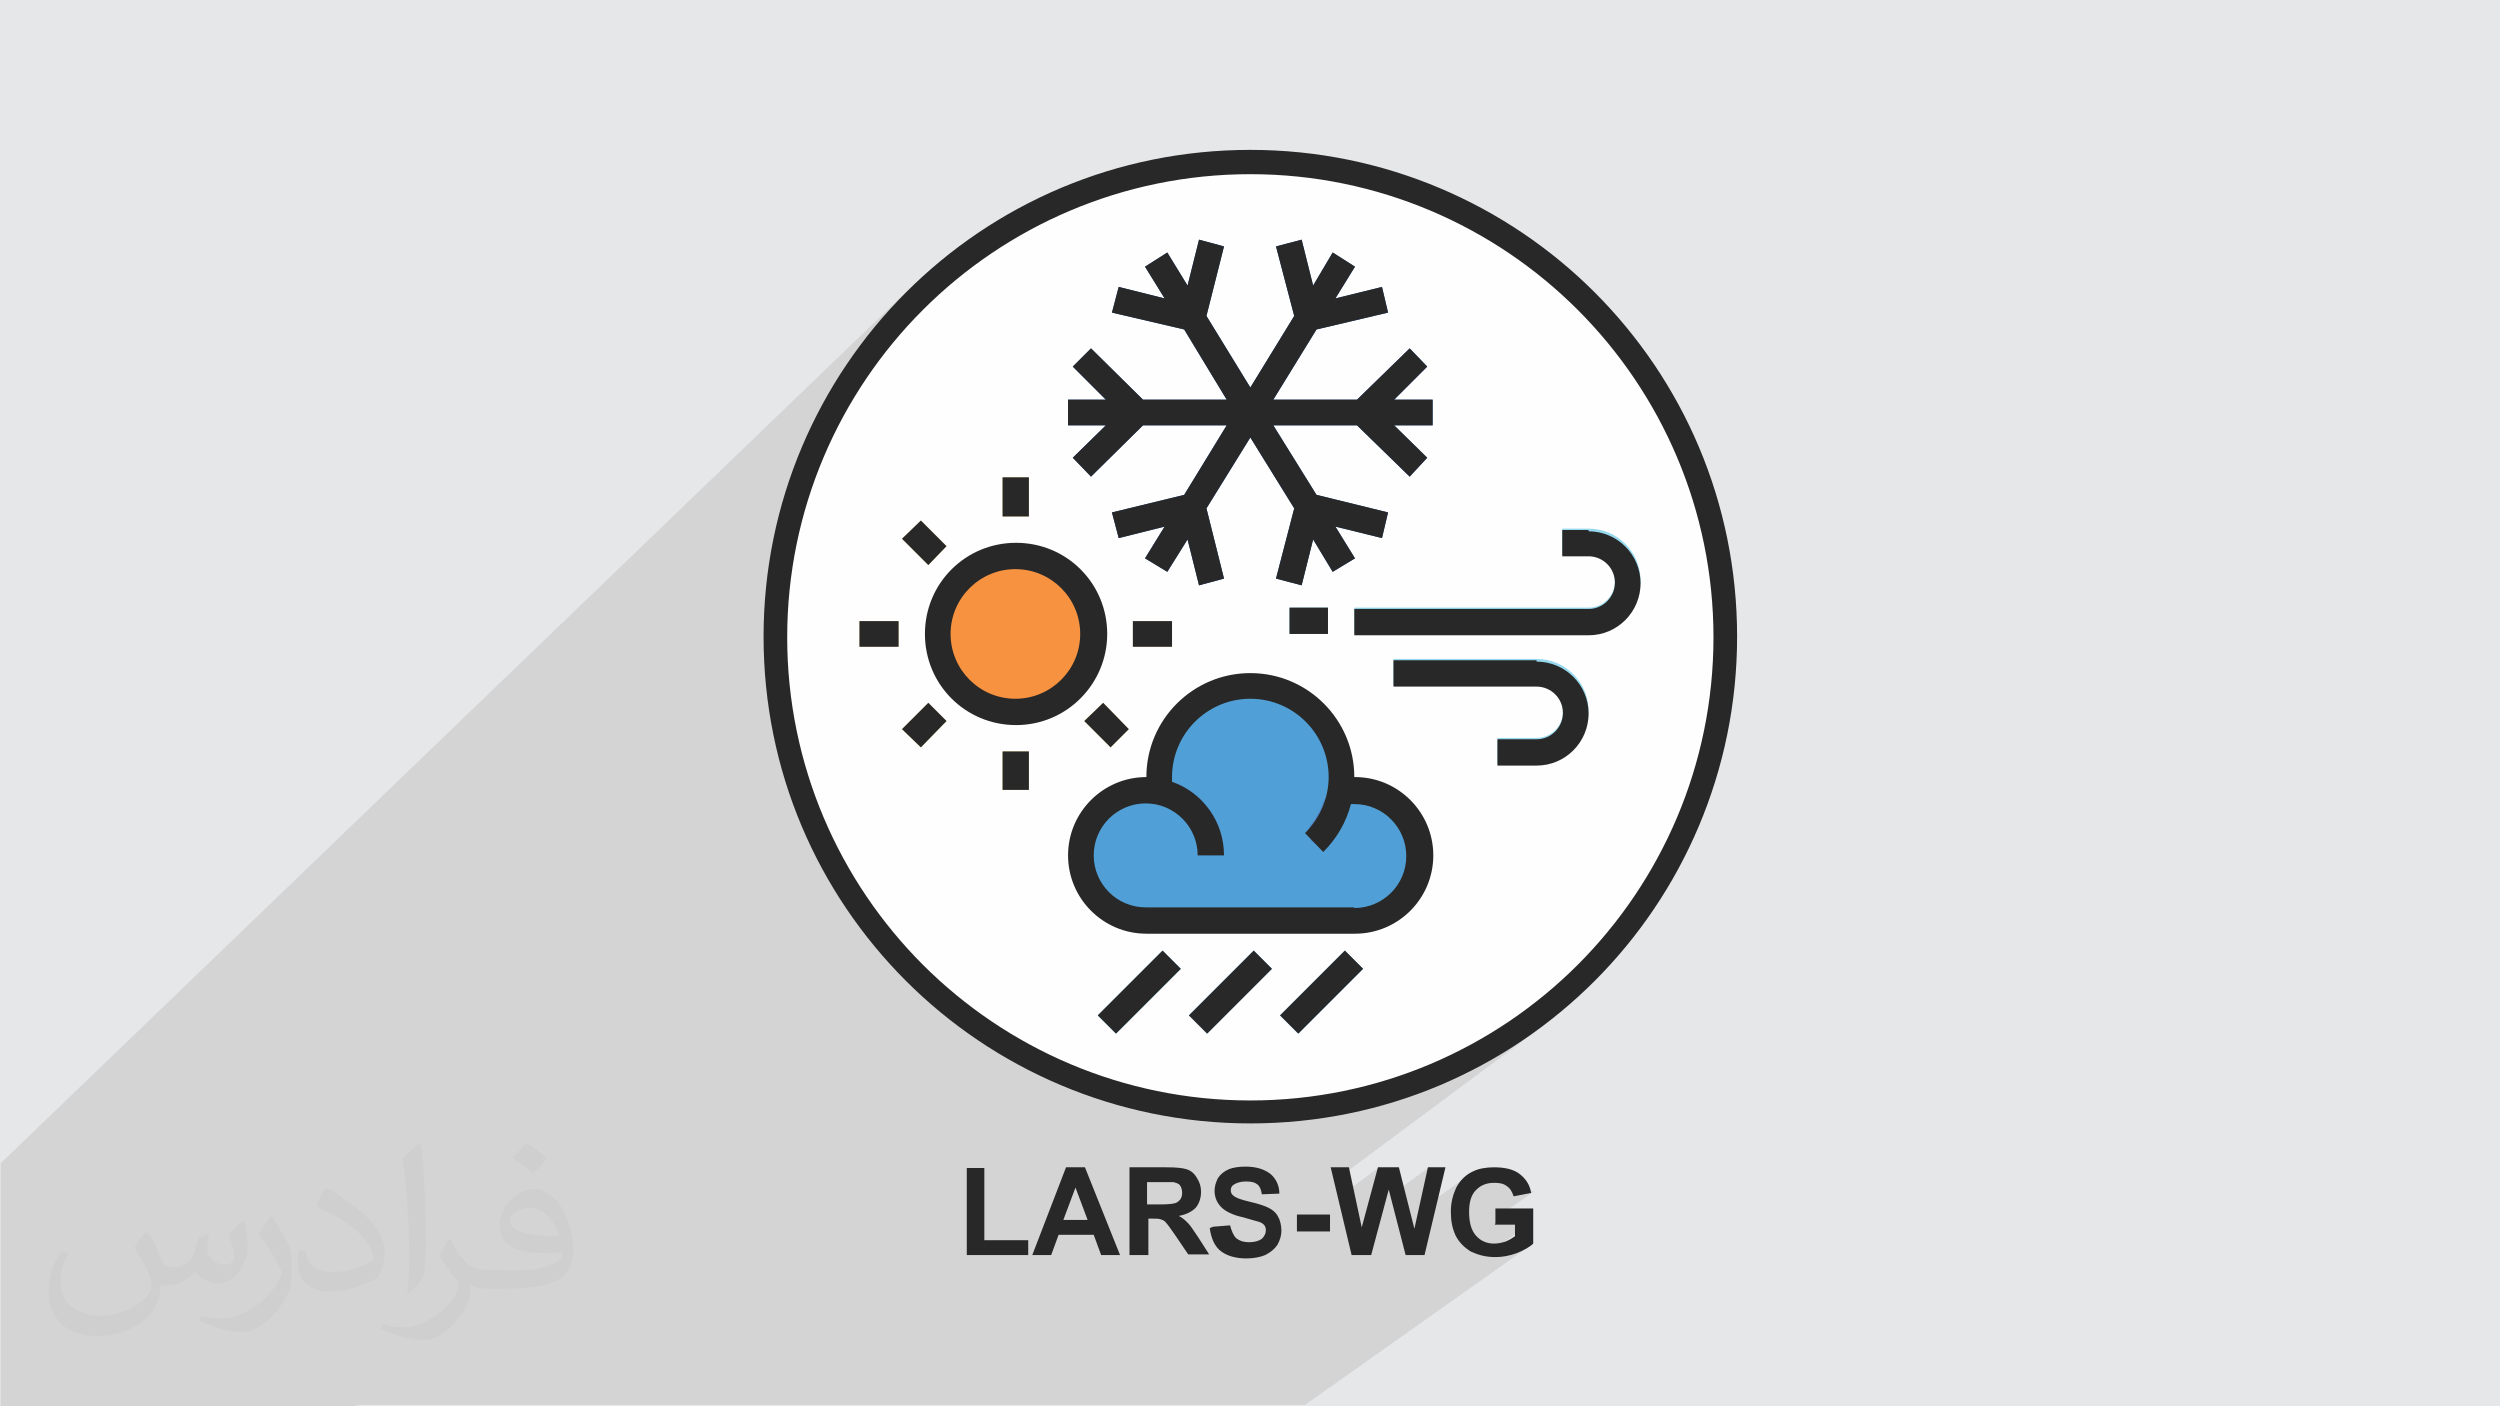
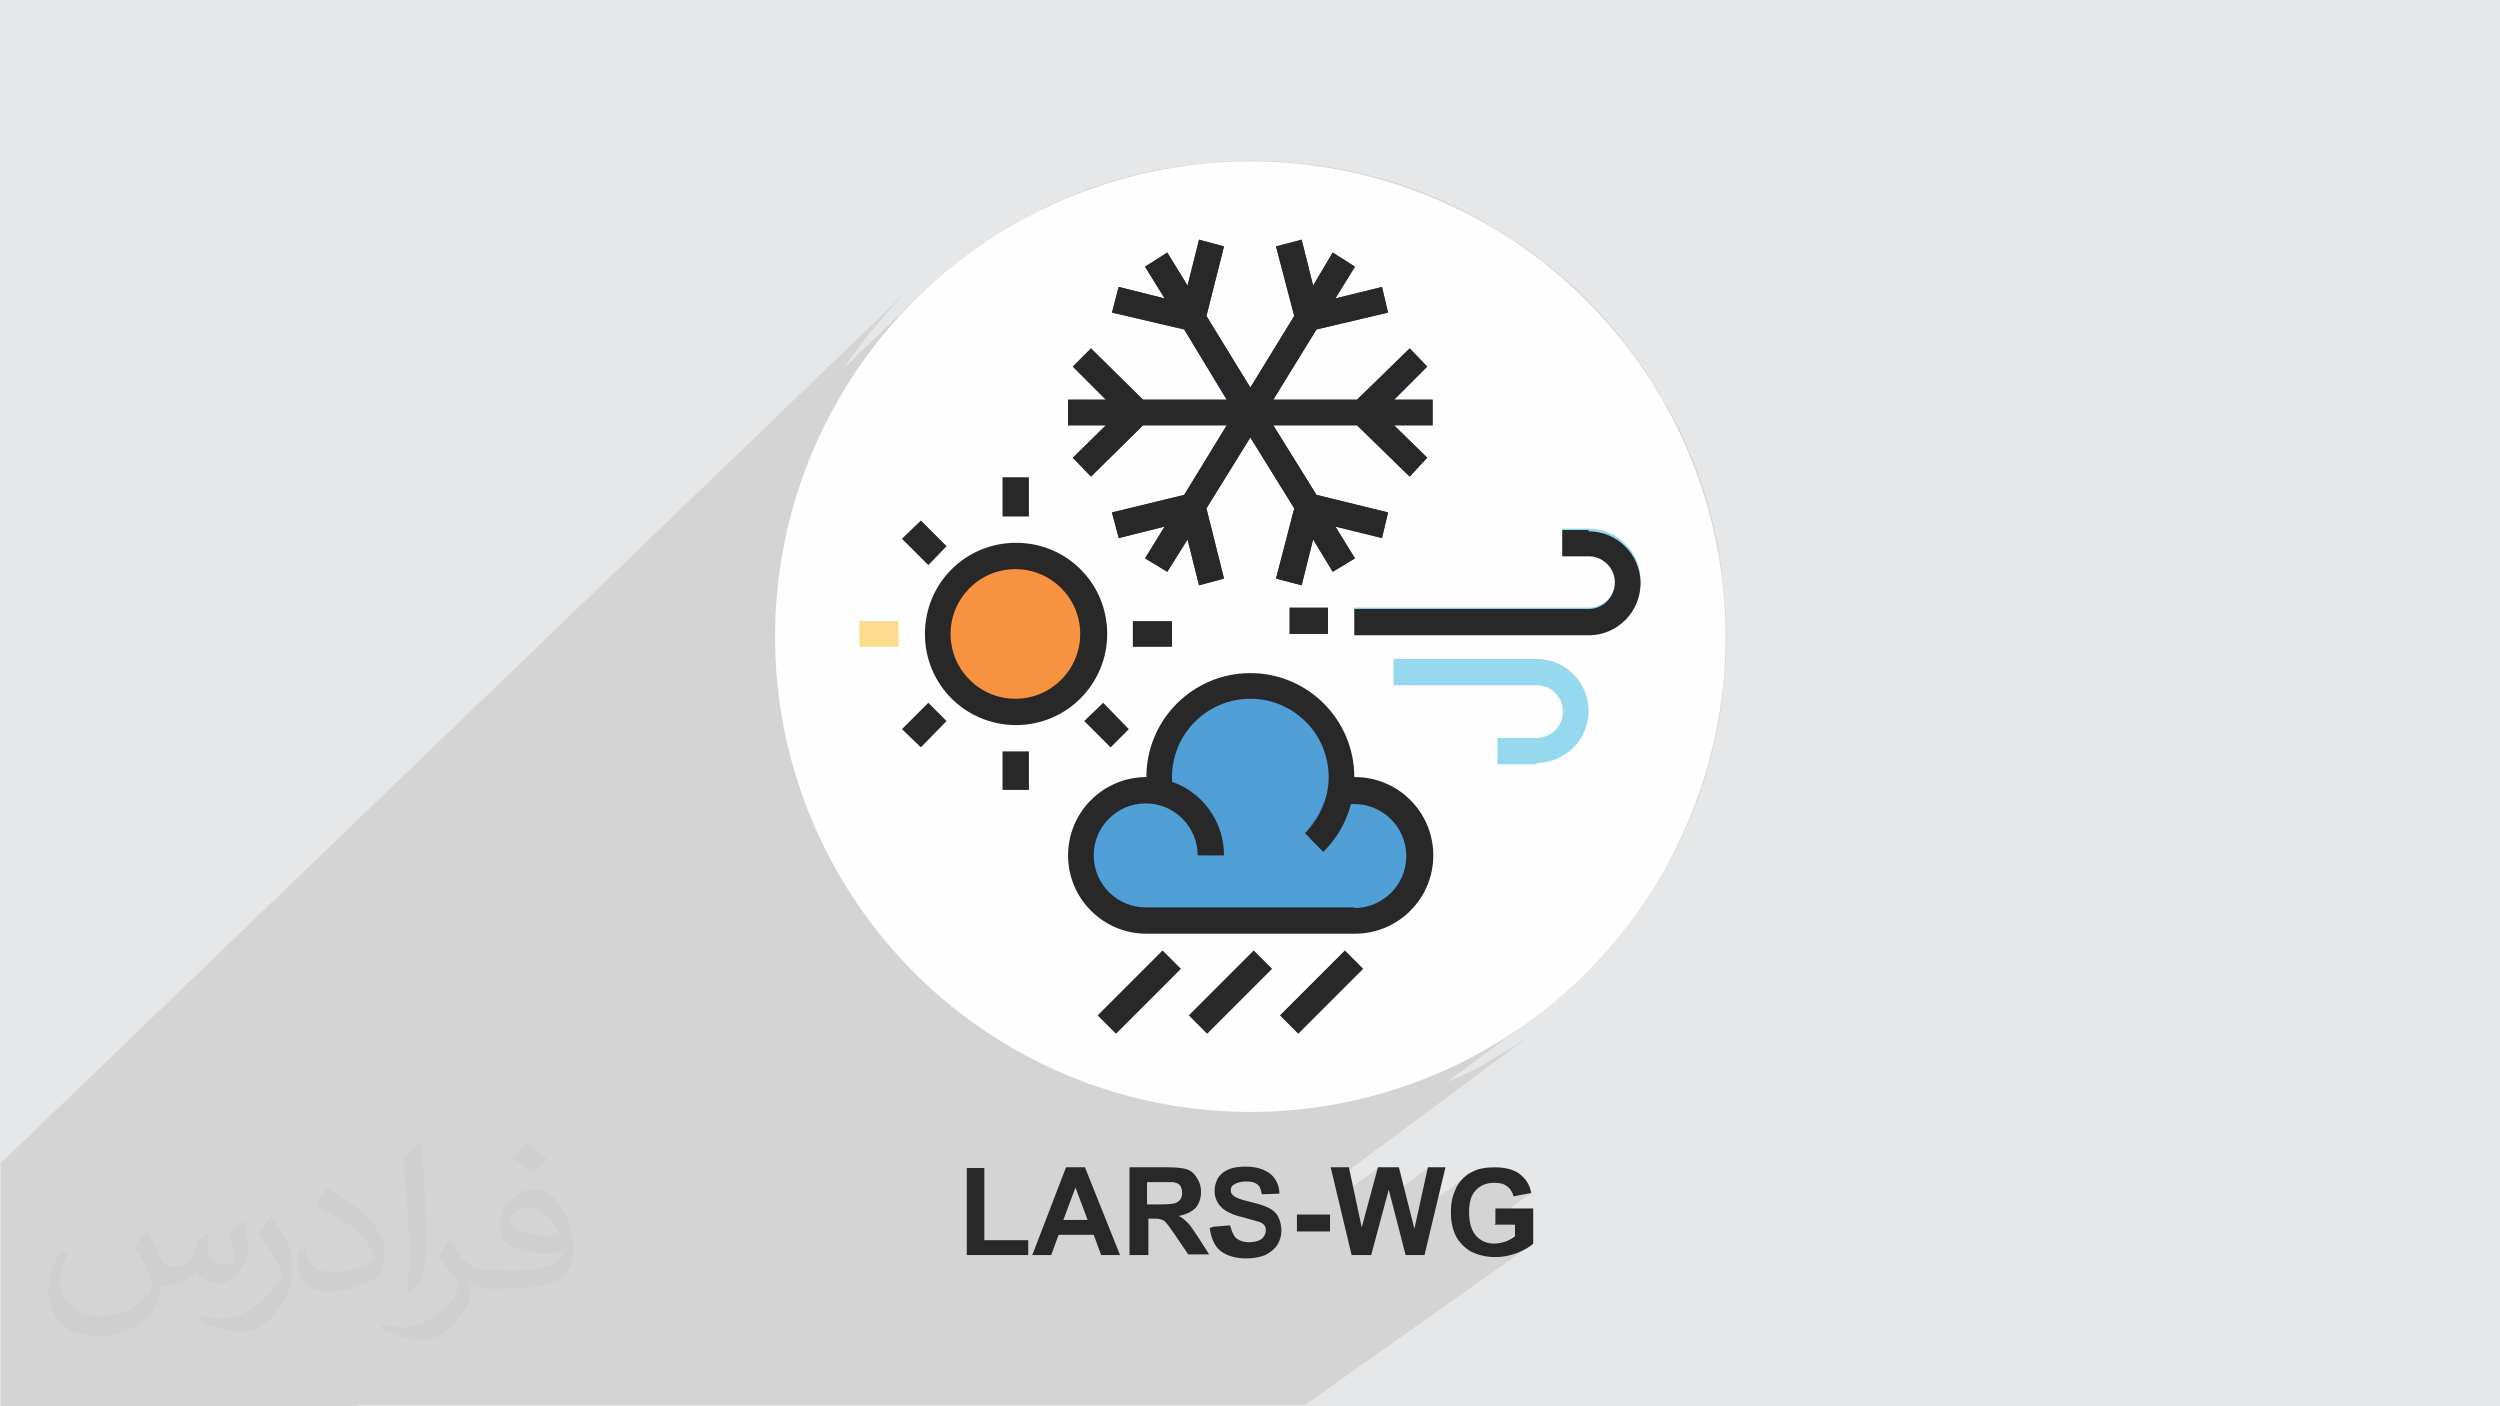
<svg xmlns="http://www.w3.org/2000/svg" xml:space="preserve" width="3.703in" height="2.083in" version="1.1" style="shape-rendering:geometricPrecision; text-rendering:geometricPrecision; image-rendering:optimizeQuality; fill-rule:evenodd; clip-rule:evenodd" viewBox="0 0 3703 2083" enable-background="new 0 0 512.004 512.004">
  <defs>
    <style type="text/css">
   
    .fil4 {fill:#FEFEFE}
    .fil0 {fill:#E6E7E8}
    .fil9 {fill:#F79240;fill-rule:nonzero}
    .fil6 {fill:#FBDC8F;fill-rule:nonzero}
    .fil8 {fill:#96D9EE;fill-rule:nonzero}
    .fil5 {fill:#509FD6;fill-rule:nonzero}
    .fil10 {fill:#5085C4;fill-rule:nonzero}
    .fil3 {fill:#282829;fill-rule:nonzero}
    .fil11 {fill:#282828;fill-rule:nonzero}
    .fil7 {fill:#265DA6;fill-rule:nonzero}
    .fil2 {fill:#373435;fill-opacity:0.031}
    .fil1 {fill:#373435;fill-opacity:0.102}
   
  </style>
  </defs>
  <g id="Layer_x0020_1">
    <polygon class="fil0" points="0,0 3703,0 3703,2083 0,2083 " />
    <path class="fil1" d="M523 2083l-3 0 -9 0 0 0 -17 0 -1 0 -1 0 -3 0 -21 0 -4 0 -11 0 -3 0 -9 0 -17 0 -2 0 -5 0 -23 0 -7 0 0 0 -4 0 -2 0 0 0 -3 0 -17 0 -4 0 -15 0 -4 0 -3 0 -3 0 -10 0 -13 0 -3 0 -7 0 -9 0 -2 0 -20 0 -17 0 -5 0 -12 0 -12 0 -1 0 -23 0 -2 0 -15 0 -23 0 -3 0 -12 0 -21 0 -5 0 -18 0 -13 0 -3 0 -2 0 -2 0 -2 0 -15 0 -1 0 -18 0 0 0 -5 0 -29 0 -5 0 -2 0 -1 0 0 -2 0 -4 0 -16 0 -22 0 -17 0 -8 0 -11 0 -16 0 -1 0 -26 0 -111 0 -85 0 0 0 -20 0 -21 0 0 1354 -1303 -12 12 -12 12 -12 13 -11 13 -11 13 -11 13 -11 14 -10 14 -10 14 -5 7 105 -101 24 -23 26 -22 27 -21 28 -20 29 -18 29 -17 30 -16 31 -14 32 -13 33 -11 33 -9 34 -8 35 -6 35 -4 36 -3 36 -1 36 1 36 3 35 4 35 6 34 8 33 9 33 11 32 13 31 14 30 16 29 17 29 18 28 20 27 21 26 22 24 23 23 24 22 26 21 27 20 28 18 29 17 29 16 30 14 31 13 32 11 33 9 33 8 34 6 35 4 35 3 36 1 36 -1 36 -3 36 -4 35 -6 35 -8 34 -9 33 -11 33 -13 32 -14 31 -16 30 -17 29 -18 29 -20 28 -21 27 -22 26 -23 24 -24 23 -26 22 -27 21 -130 96 6 -2 16 -7 16 -8 15 -8 15 -9 15 -9 15 -9 15 -10 14 -10 14 -10 -307 228 6 24 60 -44 -14 54 30 -22 2 9 56 -41 -14 64 75 -54 -3 3 -3 3 -3 3 -3 3 -3 4 -2 4 -2 4 -2 4 -1 4 -1 4 -1 5 -1 5 0 2 42 -30 3 -2 3 -2 3 -1 4 -1 4 -1 4 0 3 0 3 0 3 0 2 1 2 1 2 1 2 1 2 1 2 1 2 2 2 2 1 2 1 2 1 2 1 2 1 2 26 -5 -55 39 0 6 30 0 0 17 -2 1 -44 31 2 0 5 1 5 0 5 0 4 0 4 0 4 0 4 -1 4 -1 4 -1 4 -1 4 -1 4 -2 4 -2 3 -2 3 -2 3 -2 -335 237 -4 0 -22 0 -18 0 0 0 -22 0 -6 0 -23 0 0 0 -9 0 -19 0 -2 0 -2 0 -5 0 -20 0 -7 0 -18 0 -3 0 -10 0 -9 0 -10 0 -11 0 -9 0 -8 0 0 0 -38 0 -23 0 -13 0 -2 0 -44 0 -2 0 -1 0 -8 0 -12 0 -12 0 -5 0 0 0 -6 0 -4 0 -13 0 -10 0 0 0 -3 0 -2 0 -5 0 -16 0 -2 0 -6 0 -7 0 -9 0 -8 0 -1 0 -16 0 -3 0 -17 0 -1 0 -1 0 -9 0 -10 0 -5 0 -1 0 -1 0 -3 0 -6 0 -5 0 -3 0 -3 0 -3 0 -7 0 -1 0 -7 0 -3 0 0 0 -2 0 -14 0 -12 0 0 0 -3 0 0 0 -16 0 -2 0 -19 0 -2 0 -4 0 -9 0 -14 0 0 0 -5 0 -18 0 -5 0 -26 0 -8 0 -29 0 -1 0 0 0 -17 0 -1 0 -8 0 -28 0 -1 0 -4 0 -3 0 -17 0 -4 0 -13 0 0 0 -12 0 -11 0 -19 0 -17 0 -14 0 -13 0 -14 0 -8 0 -6 0 -5 0 -20 0 -5 0 -4 0 -5 0 0 0 -4 0 -7 0 0 0 -5 0 -4 0 -1 0 -15 0 -1 0 -4 0 -1 0 -3 0 -30 0 -10 0 -13 0 -6 0 0 0 -15 0 -10 0 -8 0 -24 0 -13 0 -57 0 -22 0 -1 0 -12 0 -2 0 0 0 0 0 -24 0 -1 0 -1 0 -1 0 0 0 -6 0 -3 0 -4 0 0 0 -10 0 -12 0 -2 0 -1 0 -11 0 -11 0 -13 0zm1693 -272l0 0 -46 33" />
    <path class="fil2" d="M220 1826c7,11 12,21 16,32 3,7 5,19 21,19 5,0 11,-1 17,-5 7,-3 11,-9 14,-17l6 -21 15 -7 1 1c-2,8 -3,16 -3,21 0,18 15,24 27,24 7,0 13,-4 13,-10 0,-8 -4,-23 -8,-35 7,-7 14,-14 22,-20l1 1c4,15 5,30 5,40 0,10 -4,20 -8,27 -7,14 -20,25 -36,25 -12,0 -25,-6 -34,-17l-1 0c-8,11 -22,20 -43,20l-7 0c-1,14 -4,24 -9,33 -13,25 -50,42 -84,42 -49,0 -73,-28 -73,-66 0,-23 8,-45 19,-60l10 4c-7,14 -12,27 -12,40 0,35 28,52 61,52 30,0 68,-19 75,-42 -3,-25 -12,-36 -26,-59 4,-7 10,-15 17,-23l1 0 0 0 0 0 0 0 0 0 0 0 0 0 0 0 3 1 0 0 -2 -1 0 0zm560 -133c10,6 20,14 30,23 -5,8 -12,15 -21,21 -10,-8 -20,-15 -30,-22 7,-8 14,-15 20,-22l0 0 0 0 0 0 0 0 0 0 0 0 0 0 1 0 0 0 0 0zm5 96c-17,0 -30,11 -30,19 0,17 33,23 73,23 -5,-20 -22,-42 -43,-42l0 0 0 0 0 0 0 0 0 0 0 0 0 0 0 0zm-37 93c21,0 40,-1 55,-4 16,-4 30,-12 30,-18 0,-2 0,-3 -1,-5 -9,1 -19,1 -28,1 -29,0 -51,-7 -60,-23 -2,-5 -4,-10 -4,-16 0,-16 7,-32 19,-42 10,-9 21,-14 32,-14 20,0 37,16 48,42 6,14 10,30 10,51 0,14 -4,25 -12,34 -16,15 -45,21 -90,21l-20 0 0 0 -5 0c-11,0 -19,-2 -25,-7l-1 0c0,3 1,5 1,7 0,10 -3,23 -10,33 -20,30 -41,43 -60,43 -19,0 -42,-7 -63,-17l4 -7c7,3 16,5 29,5 34,0 78,-33 83,-64 -1,-3 -4,-6 -7,-10 -10,-12 -16,-22 -22,-32 5,-10 10,-18 14,-25l2 0c14,29 27,46 56,46l5 0 0 0 21 0 0 0 0 0 -1 1 0 0 0 0 0 0zm-145 31c2,-14 3,-29 3,-43l0 -21c0,-39 -5,-96 -9,-133 7,-8 17,-17 25,-23l2 1c5,47 7,101 7,151 0,13 -1,26 -2,35 -1,12 -8,21 -22,35l-3 -1 0 0 0 0 0 0 0 0 0 0 0 0 0 0 -1 -1 0 0 0 0 0 0zm-150 -62c1,18 10,33 41,33 20,0 36,-5 54,-14 3,-1 5,-3 5,-5 0,-12 -9,-27 -24,-41 -14,-13 -33,-25 -51,-32 -6,-3 -8,-5 -8,-8 0,-5 7,-16 13,-24l2 0c20,11 43,27 60,44 15,16 25,33 25,51 0,13 -4,26 -11,38 -22,11 -46,20 -70,20 -29,0 -48,-14 -48,-45 0,-3 0,-9 1,-16l10 0 0 0 0 0 0 0 0 0 0 0 0 0 0 0 1 -1 0 0 0 0 0 0zm-52 -52l18 29c7,11 13,22 13,41l0 24c0,19 -12,39 -32,60 -15,14 -29,20 -41,20 -19,0 -40,-6 -64,-17l3 -7c8,2 17,4 28,4 35,0 71,-26 88,-58 2,-4 3,-7 3,-9 0,-4 -2,-8 -4,-11 -9,-17 -19,-33 -30,-47 6,-9 12,-18 18,-27l1 0 0 0 0 0 0 0 0 0 0 0 0 0 -1 -2 0 0 -1 0 0 0z" />
    <g id="_2081686381216">
      <path class="fil3" d="M1432 1859l0 -129 26 0 0 107 65 0 0 22 -91 0 0 0zm227 0l-28 0 -11 -30 -52 0 -11 30 -28 0 50 -130 28 0 52 130zm-48 -52l-18 -48 -18 48 36 0 0 0zm62 52l0 -130 55 0c14,0 24,1 30,3 6,2 11,6 15,13 4,6 6,13 6,20 0,10 -3,18 -8,24 -6,6 -14,10 -25,12 6,3 10,7 14,11 4,4 8,11 15,21l16 25 -31 0 -19 -28c-7,-10 -11,-16 -14,-19 -2,-3 -5,-4 -8,-5 -3,-1 -7,-1 -13,-1l-5 0 0 54 -26 0 -1 0zm26 -75l19 0c13,0 20,-1 23,-2 3,-1 5,-3 7,-5 2,-3 3,-6 3,-10 0,-4 -1,-8 -3,-11 -2,-3 -6,-4 -10,-5 -2,0 -8,0 -19,0l-20 0 0 33 0 0zm98 33l25 -2c2,8 5,15 9,19 5,4 11,6 19,6 8,0 15,-2 19,-5 4,-4 6,-8 6,-13 0,-3 -1,-6 -3,-8 -2,-2 -5,-4 -10,-5 -3,-1 -10,-3 -21,-6 -14,-3 -24,-8 -30,-13 -8,-7 -12,-16 -12,-26 0,-7 2,-13 5,-19 4,-6 9,-10 16,-13 7,-3 16,-4 25,-4 16,0 28,4 37,11 8,7 13,17 13,29l-26 1c-1,-7 -3,-12 -7,-15 -4,-3 -9,-4 -17,-4 -7,0 -14,2 -18,5 -3,2 -4,5 -4,8 0,3 1,6 4,8 3,3 11,6 24,9 13,3 22,6 28,9 6,3 11,7 14,13 3,5 5,13 5,21 0,7 -2,14 -6,21 -4,6 -10,11 -18,15 -7,3 -17,5 -28,5 -16,0 -29,-4 -38,-11 -9,-7 -14,-19 -16,-33l0 -1zm124 7l0 -25 49 0 0 25 -49 0zm81 35l-31 -130 27 0 19 89 24 -89 31 0 23 91 20 -91 26 0 -31 130 -28 0 -25 -97 -26 97 -29 0 0 0zm213 -47l0 -22 56 0 0 52c-5,5 -14,10 -24,14 -11,4 -21,6 -32,6 -14,0 -25,-3 -36,-8 -10,-6 -18,-14 -23,-24 -5,-11 -7,-22 -7,-35 0,-14 3,-25 8,-36 6,-11 14,-19 25,-24 8,-4 19,-6 31,-6 16,0 29,3 38,10 9,7 15,16 17,28l-26 5c-2,-6 -5,-12 -10,-15 -5,-4 -11,-5 -19,-5 -12,0 -20,4 -27,11 -7,7 -10,18 -10,32 0,15 3,27 10,35 7,8 16,12 27,12 5,0 11,-1 17,-3 5,-2 10,-5 14,-8l0 -17 -30 0 0 0z" />
      <g>
        <g>
          <circle class="fil4" cx="1852" cy="943" r="704" />
-           <path class="fil3" d="M1852 222c199,0 380,81 510,211 131,131 211,311 211,510 0,199 -81,380 -211,510 -131,131 -311,211 -510,211 -199,0 -380,-81 -510,-211 -131,-131 -211,-311 -211,-510 0,-199 81,-380 211,-510 131,-131 311,-211 510,-211zm485 237c-124,-124 -296,-201 -485,-201 -189,0 -361,77 -485,201 -124,124 -201,296 -201,485 0,189 77,361 201,485 124,124 296,201 485,201 189,0 361,-77 485,-201 124,-124 201,-296 201,-485 0,-189 -77,-361 -201,-485z" />
        </g>
        <g>
          <path class="fil5" d="M2006 1170c-6,0 -13,1 -19,2l-2 1c12,-74 -38,-143 -111,-155 -74,-12 -143,38 -155,111 -2,14 -2,29 0,44 -52,-12 -104,21 -115,73 -12,52 21,104 73,115 7,2 14,2 21,2l309 0c53,0 96,-43 96,-96 0,-53 -43,-96 -96,-96z" />
          <polygon class="fil6" points="1336,798 1364,771 1402,809 1375,837 " />
          <polygon class="fil6" points="1273,958 1331,958 1331,920 1273,920 " />
          <polygon class="fil6" points="1485,1170 1524,1170 1524,1113 1485,1113 " />
-           <polygon class="fil6" points="1336,1080 1375,1041 1402,1068 1364,1107 " />
          <polygon class="fil5" points="1896,1504 1992,1408 2019,1435 1923,1531 " />
          <polygon class="fil5" points="1761,1504 1857,1408 1884,1435 1788,1531 " />
          <polygon class="fil5" points="1626,1504 1722,1408 1749,1435 1653,1531 " />
          <polygon class="fil7" points="2122,592 2065,592 2114,543 2088,516 2010,592 1886,592 1950,488 2056,463 2047,425 1978,442 2007,395 1974,374 1945,423 1928,355 1890,365 1917,468 1852,574 1787,468 1813,365 1776,355 1759,423 1729,374 1696,395 1725,442 1657,425 1647,463 1754,488 1817,592 1693,592 1616,516 1589,543 1638,592 1582,592 1582,630 1638,630 1589,678 1616,706 1693,630 1817,630 1754,733 1647,759 1657,797 1725,780 1696,827 1729,847 1759,799 1776,867 1813,857 1787,753 1852,648 1917,753 1890,857 1928,867 1945,799 1974,847 2007,827 1978,780 2047,797 2056,759 1950,733 1886,630 2010,630 2088,706 2114,678 2065,630 2122,630 " />
          <path class="fil8" d="M2353 939l-347 0 0 -39 347 0c21,0 39,-17 39,-39 0,-21 -17,-39 -39,-39l-39 0 0 -39 39 0c43,0 77,35 77,77 0,43 -35,77 -77,77z" />
          <path class="fil8" d="M2276 1132l-58 0 0 -39 58 0c21,0 39,-17 39,-39 0,-21 -17,-39 -39,-39l-212 0 0 -39 212 0c43,0 77,35 77,77 0,43 -35,77 -77,77z" />
          <polygon class="fil8" points="1910,939 1967,939 1967,900 1910,900 " />
          <path class="fil9" d="M1504 823c64,0 116,52 116,116 0,64 -52,116 -116,116 -64,0 -116,-52 -116,-116 0,-64 52,-116 116,-116z" />
          <polygon class="fil6" points="1678,958 1736,958 1736,920 1678,920 " />
          <polygon class="fil6" points="1485,765 1524,765 1524,707 1485,707 " />
          <polygon class="fil6" points="1606,1068 1634,1041 1672,1080 1645,1107 " />
          <path class="fil10" d="M1731 1198c22,11 37,31 42,54 2,9 10,15 19,15l0 0c11,0 19,-9 19,-19 0,-1 0,-3 0,-4 -7,-36 -31,-66 -63,-81 -10,-4 -21,0 -25,9 -2,4 -2,8 -1,13l0 0c1,5 5,10 10,13z" />
          <path class="fil10" d="M1973 1176c0,0 0,0 -1,0 -5,2 -10,7 -12,12 -4,12 -10,23 -18,33 -6,8 -5,18 1,25 8,8 20,8 27,0 1,-1 1,-1 2,-2 10,-13 18,-28 24,-45 3,-10 -2,-21 -12,-24 -4,-1 -8,-1 -12,0z" />
          <polygon class="fil11" points="1336,798 1364,771 1402,809 1375,837 " />
-           <polygon class="fil11" points="1273,958 1331,958 1331,920 1273,920 " />
          <polygon class="fil11" points="1485,1170 1524,1170 1524,1113 1485,1113 " />
          <polygon class="fil11" points="1336,1080 1375,1041 1402,1068 1364,1107 " />
          <path class="fil11" d="M2006 1344l-309 0c-43,0 -77,-35 -77,-77 0,-43 35,-77 77,-77 43,0 77,35 77,77l39 0c0,-49 -31,-93 -77,-109 0,-2 0,-4 0,-7 0,-64 52,-116 116,-116 64,0 116,52 116,116 0,31 -13,61 -35,83l27 28c20,-20 34,-44 41,-71 2,0 3,0 5,0 43,0 77,35 77,77 0,43 -35,77 -77,77zm0 -193c0,-85 -69,-154 -154,-154 -85,0 -154,69 -154,154 -64,0 -116,52 -116,116 0,64 52,116 116,116l309 0c64,0 116,-52 116,-116 0,-64 -52,-116 -116,-116z" />
          <polygon class="fil11" points="1896,1504 1992,1408 2019,1435 1923,1531 " />
          <polygon class="fil11" points="1761,1504 1857,1408 1884,1435 1788,1531 " />
          <polygon class="fil11" points="1626,1504 1722,1408 1749,1435 1653,1531 " />
          <polygon class="fil11" points="1589,678 1616,706 1693,630 1817,630 1754,733 1647,759 1657,797 1725,780 1696,827 1729,847 1759,799 1776,867 1813,857 1787,753 1852,648 1917,753 1890,857 1928,867 1945,799 1974,847 2007,827 1978,780 2047,797 2056,759 1950,733 1886,630 2010,630 2088,706 2114,678 2065,630 2122,630 2122,592 2065,592 2114,543 2088,516 2010,592 1886,592 1950,488 2056,463 2047,425 1978,442 2007,395 1974,374 1945,423 1928,355 1890,365 1917,468 1852,574 1787,468 1813,365 1776,355 1759,423 1729,374 1696,395 1725,442 1657,425 1647,463 1754,488 1817,592 1693,592 1616,516 1589,543 1638,592 1582,592 1582,630 1638,630 " />
          <path class="fil11" d="M2353 785l-39 0 0 39 39 0c21,0 39,17 39,39 0,21 -17,39 -39,39l-347 0 0 39 347 0c43,0 77,-35 77,-77 0,-43 -35,-77 -77,-77z" />
-           <path class="fil11" d="M2276 978l-212 0 0 39 212 0c21,0 39,17 39,39 0,21 -17,39 -39,39l-58 0 0 39 58 0c43,0 77,-35 77,-77 0,-43 -35,-77 -77,-77z" />
          <polygon class="fil11" points="1910,939 1967,939 1967,900 1910,900 " />
          <path class="fil11" d="M1408 939c0,-53 43,-96 96,-96 53,0 96,43 96,96 0,53 -43,96 -96,96 -53,0 -96,-43 -96,-96zm232 0c0,-75 -60,-135 -135,-135 -75,0 -135,60 -135,135 0,75 60,135 135,135 75,0 135,-61 135,-135z" />
          <polygon class="fil11" points="1678,958 1736,958 1736,920 1678,920 " />
          <polygon class="fil11" points="1485,765 1524,765 1524,707 1485,707 " />
          <polygon class="fil11" points="1606,1068 1634,1041 1672,1080 1645,1107 " />
        </g>
      </g>
    </g>
  </g>
</svg>